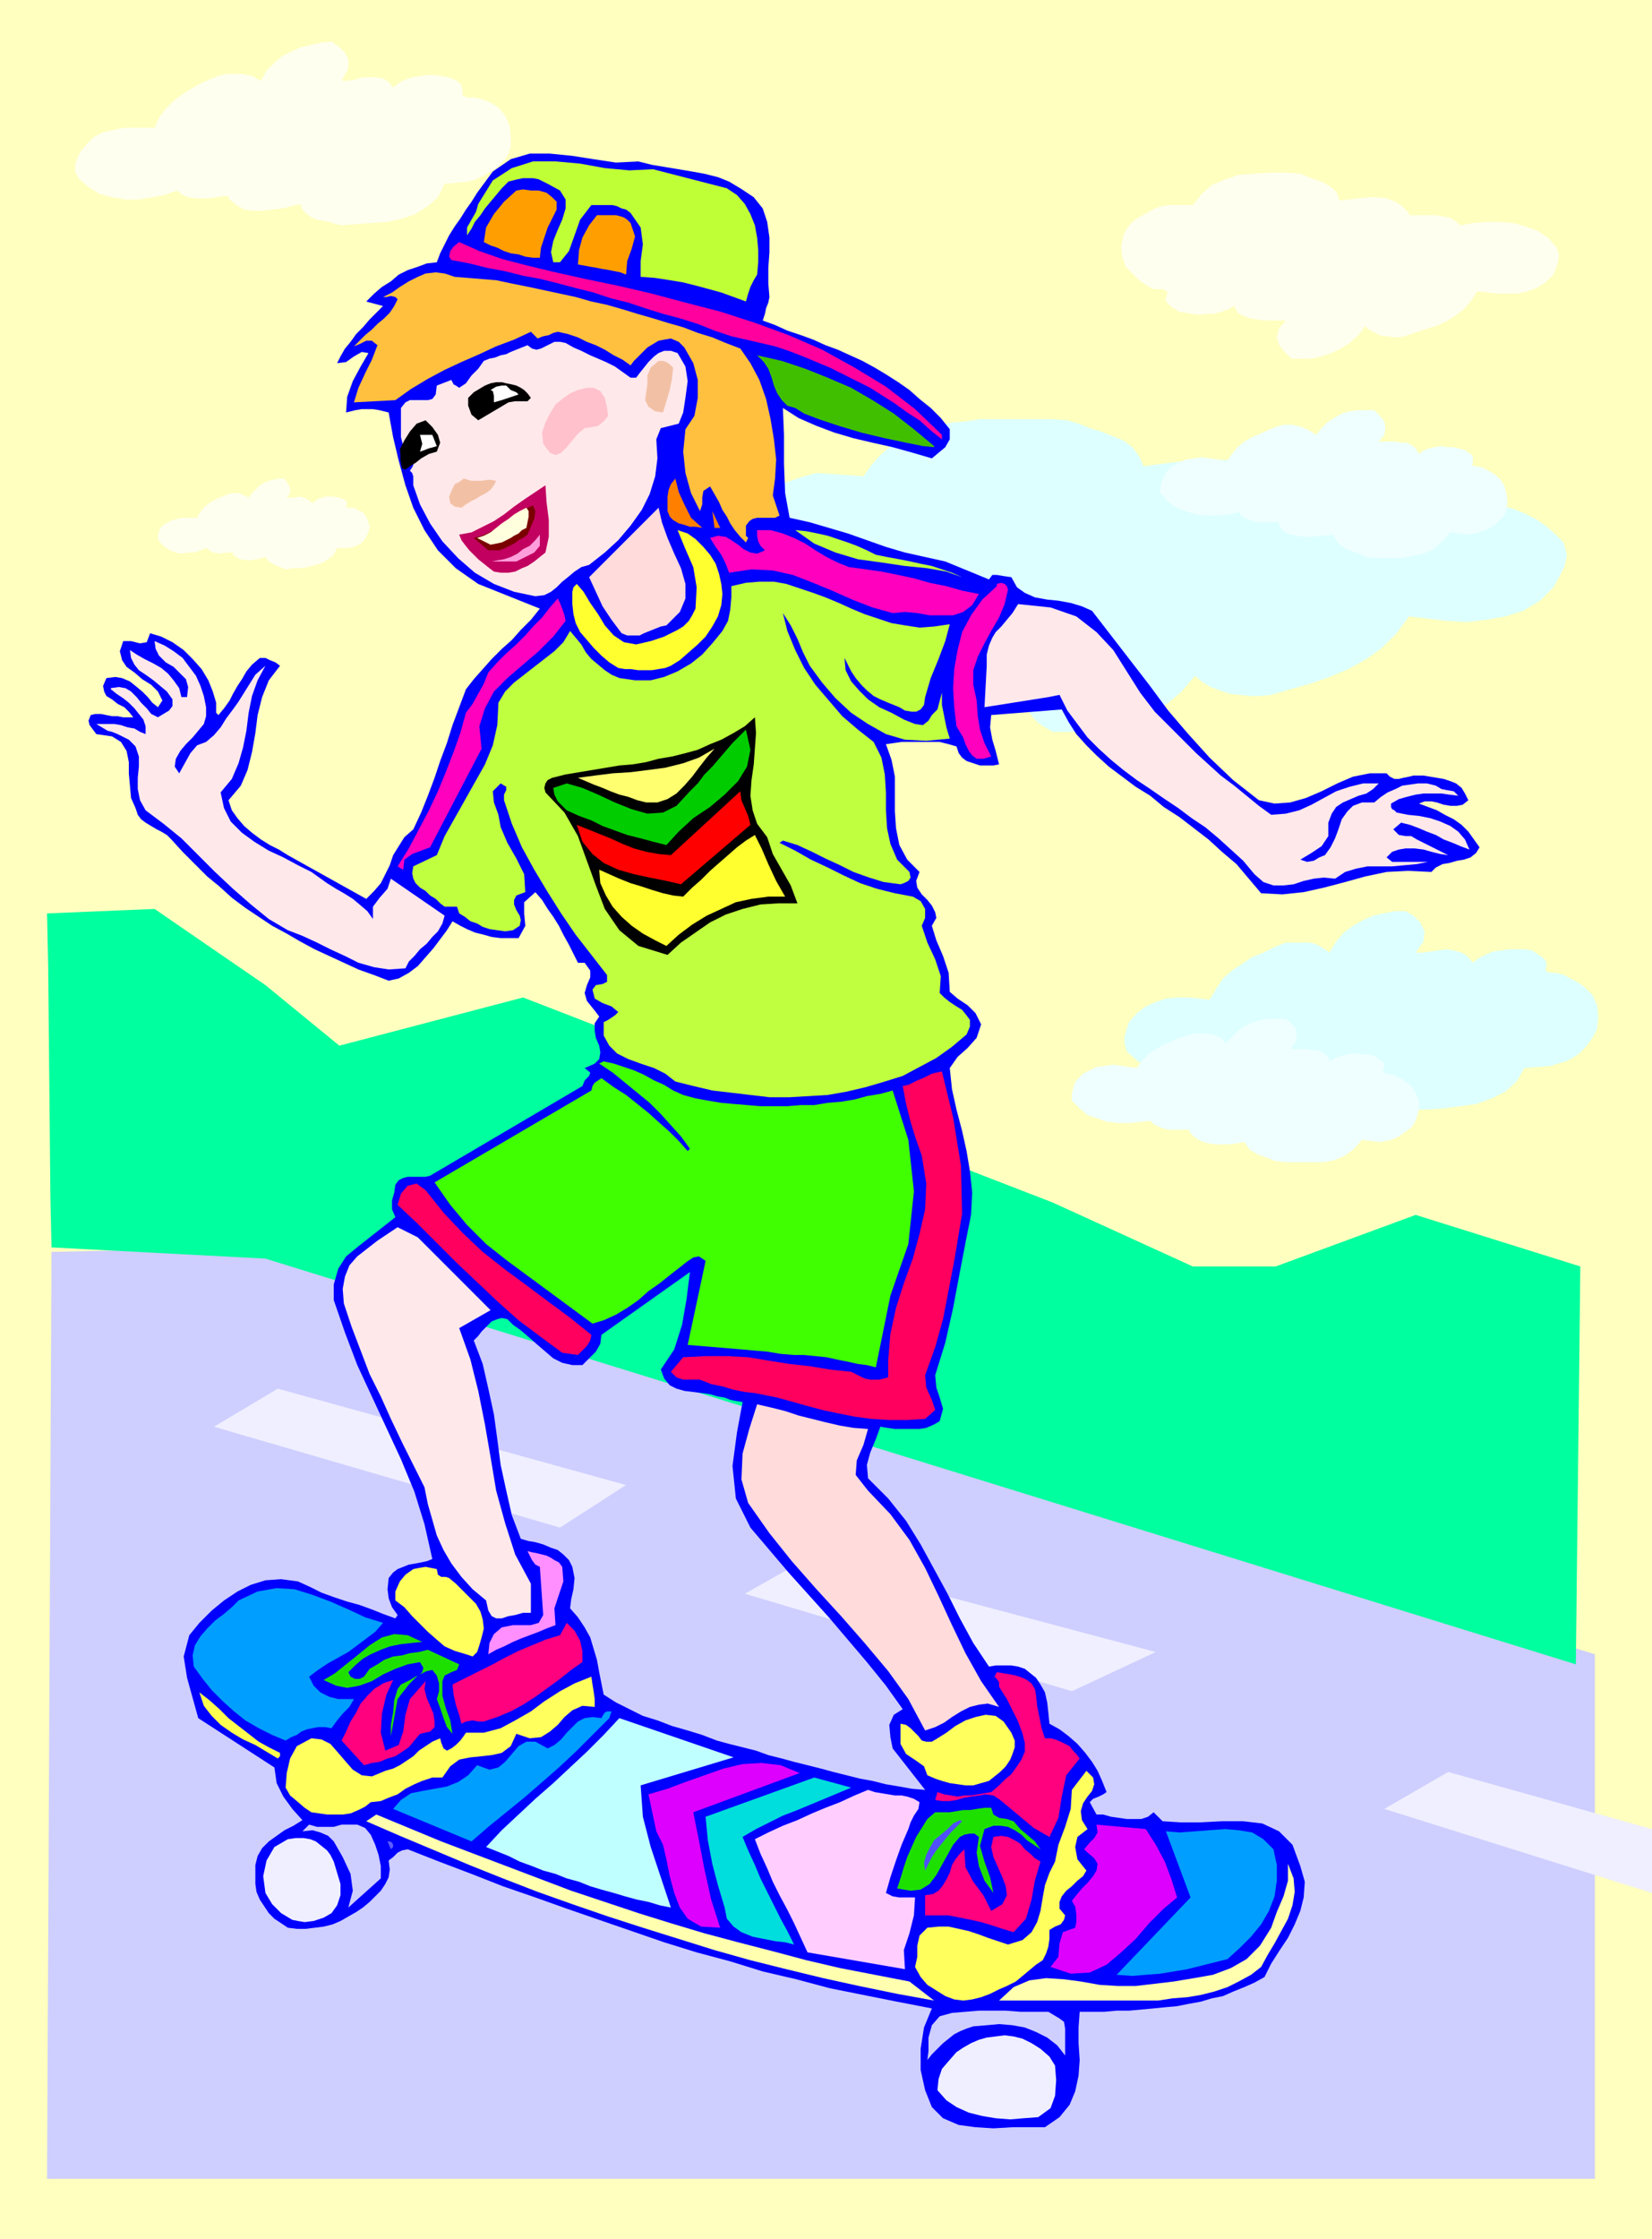
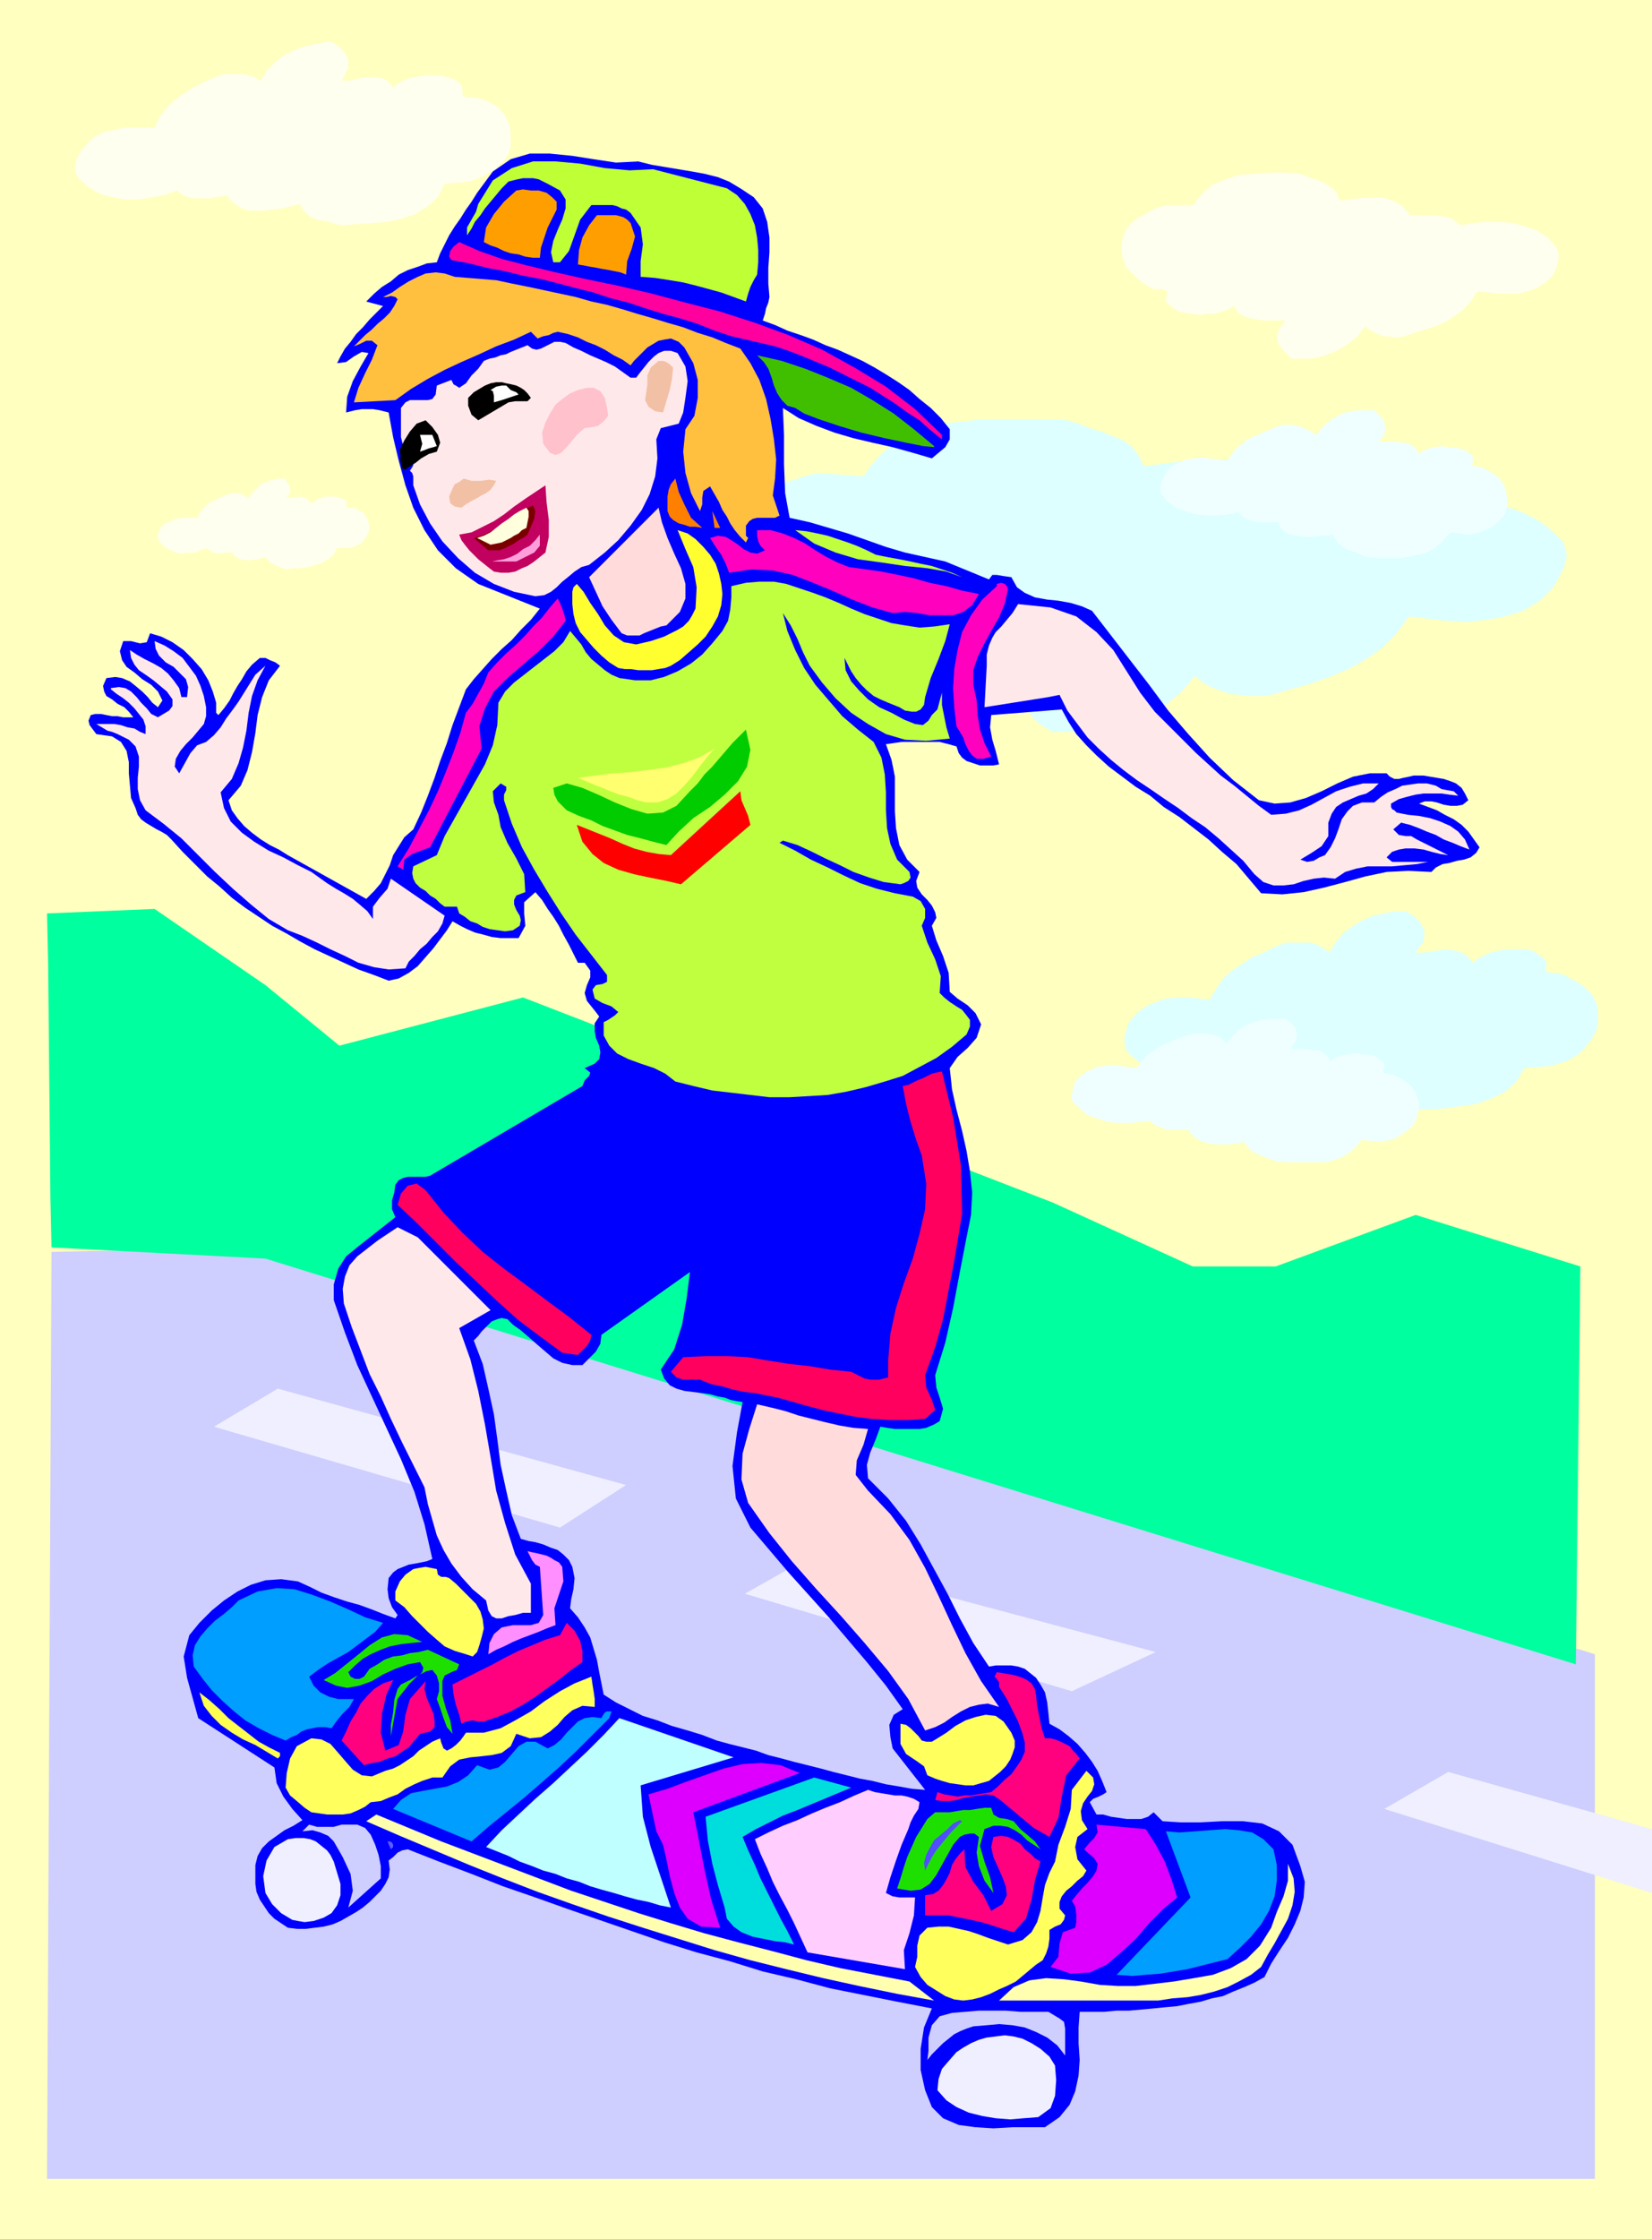
<svg xmlns="http://www.w3.org/2000/svg" fill-rule="evenodd" height="1.998in" preserveAspectRatio="none" stroke-linecap="round" viewBox="0 0 1475 1998" width="141.6">
  <style>.brush0{fill:#fff}.pen1{stroke:none}.brush3{fill:#ceceff}.brush5{fill:#dff}.brush6{fill:#efefff}.brush12{fill:#ffe8ea}.brush14{fill:#f2c1a5}.brush15{fill:#000}.brush17{fill:#ff7f00}.brush21{fill:#ffdbdb}.brush22{fill:#ffff30}.brush23{fill:#ff00bf}.brush24{fill:#bfff3f}.brush32{fill:#ffff5e}.brush33{fill:#009eff}.brush34{fill:#ff007f}.brush35{fill:#1ee000}.brush38{fill:#d0f}.brush41{fill:#ffffaf}.brush45{fill:#efffff}</style>
  <path class="pen1" style="fill:#ffffbf" d="M0 0h1475v1998H0V0z" />
  <path class="pen1 brush3" d="M42 1944h1382v-468L232 1113l-186 4-4 827z" />
  <path class="pen1" style="fill:#00ff9e" d="m46 1113 191 10 1170 362 4-355-147-46-125 46h-74l-125-57-473-183-164 43-66-54-99-68-96 4 1 47 1 103 1 103 1 45z" />
  <path class="pen1 brush5" d="m1021 416 15-2 16-2 16-2h17l16 1 15 4 13 6 11 11v4h46l12 2 11 2 10 5 8 8 11-2 11-2 11-2 12-1 12-1h23l11 1 11 2 11 3 11 3 10 4 10 5 9 6 8 7 8 8 3 11-2 10-5 10-5 9-12 12-15 9-16 5-17 3-17 2-18-1-17-2-17-2-11 15-13 13-14 10-16 9-17 7-17 6-18 5-17 5-10 1h-9l-9-1-9-1-9-3-8-3-7-4-7-6-12 14-13 11-15 9-16 7-17 5-18 3-18 1h-18l-7-4-6-4-5-5-4-6-3-6-1-6 1-6 3-7 13-13-11-1h-38l-13-1-11-4-10-6-7-10-10 6-10 4-12 3-12 1-13 1-13-1-12-1-12-2-6-3-5-3-6-4-5-5-1-6 3-6v-4l-7-2h-8l-7-2-7-2-6-3-6-3-6-4-6-4-6-4-10-12-5-15-2-16 2-16 5-10 7-9 9-7 10-7 10-5 12-4 12-4 11-3 42 3 7-10 8-9 8-7 10-6 11-5 11-5 11-3 13-3 12-1 13-2h65l13 1 10 3 10 4 10 3 10 4 10 4 8 6 6 8 4 9z" />
  <path class="pen1 brush6" d="m248 1239 311 86-59 38-309-90 57-34zm472 152 312 83-75 35-292-87 55-31zm573 190 182 51v57l-239-75 57-33z" />
  <path class="pen1" d="m661 168 12 8 8 10 4 12 2 14v13l-1 14v14l1 12-1 5-2 5-1 5-2 6 11 4 11 5 12 4 11 4 11 5 11 4 11 5 11 5 11 6 10 6 11 7 10 7 9 8 10 8 9 9 8 10v9l-4 7-6 5-6 5-17-5-18-5-18-4-17-4-17-5-16-6-16-7-14-9 1 24v26l1 26 4 22 18 4 17 5 17 5 17 6 17 6 17 5 18 4 18 4 39 16 3-4h4l6 1 7 1 5 9 7 5 9 4 11 2 10 1 11 2 10 3 9 4 17 22 17 22 17 22 17 23 18 21 19 21 21 20 23 18 14 3 14-1 14-4 14-6 14-7 14-6 15-3h15l3 3 4 2h4l4-1 5-1 4-1h9l6 1 6 1 6 1 6 2 5 2 5 4 3 5 3 6-5 4-5 1h-6l-6-1-6-2-5-1h-6l-5 2 8 3 8 3 7 4 8 4 7 5 6 6 5 7 5 7-3 5-5 4-6 2-6 1-7 2-6 1-6 3-4 4-21-1-19 1-19 4-18 5-19 5-18 4-19 2-19-1-11-13-11-13-13-11-12-11-13-10-13-10-14-9-12-10-13-8-12-9-12-9-11-10-9-9-9-10-7-11-6-11-63 5-1 11 2 11 3 10 3 12-5 1h-12l-6-2-6-2-4-3-3-4-2-6-7-2-8-2h-34l-7 1-7 1 5 14 3 15v31l1 15 3 15 7 13 11 11-3 8 1 6 4 6 5 5 4 5 3 6 1 5-4 7 4 13 6 14 5 15 1 17 7 6 9 6 7 7 5 10-4 12-8 9-9 8-7 10 2 19 4 18 5 19 4 18 3 18 2 19-1 20-4 20-6 31-6 32-7 31-9 29 1 11 3 9 3 10-3 11-5 3-7 3-6 1h-22l-7-1-6-1-4 11-5 12-3 11 1 12 18 18 16 20 13 21 12 22 12 22 11 22 12 22 14 21 6-1h14l6 1 6 2 5 4 5 4 4 6 4 7 2 9 1 9 1 10 9 5 8 6 8 7 7 8 6 8 5 8 4 9 4 10-3 2-4 2-5 2-3 3 6 11h6l7 2 7 1 7 1h13l6-2 5-4 8 8 16 1h18l19-1h19l17 2 15 7 12 12 7 19 4 14-1 14-3 12-5 12-6 12-8 12-7 11-6 12-9 5-9 4-10 4-9 4-10 2-10 3-11 2-10 2-11 1-10 1-11 1-11 1h-11l-11 1h-22l-1 14v14l1 15-1 14-3 14-5 12-9 11-13 9h-29l-17 1-16-1-15-2-14-6-10-10-6-15-4-18v-19l3-19 7-17-31-6-30-6-30-6-30-8-30-7-29-9-30-8-29-9-29-10-29-10-29-10-28-10-29-10-28-11-29-11-28-11-5 1-4 2-4 4-4 3 1 8-1 7-3 6-4 6-5 5-5 5-6 5-6 4-7 4-7 4-7 3-8 2-8 1-8 1h-8l-8-1-6-4-6-4-5-5-4-6-4-6-3-7-1-7v-17l2-8 4-7 6-6 7-5 7-5 8-4 8-5-9-10-8-11-6-12-2-14-68-44-5-18-5-18-3-19 5-19 9-11 11-11 11-9 12-8 12-6 13-4 14-1 15 2 11 5 10 5 11 4 12 4 11 3 11 4 10 4 11 4 2-3-5-7-3-8-1-8 1-10 4-5 4-3 5-2 5-2 6-1 5-1 5-1 5-2-7-31-9-29-12-29-13-28-13-28-13-28-11-29-10-29v-14l4-14 7-11 11-9 33-26-3-7v-8l2-7 1-7 3-4 4-2 4-1h16l4-1 136-80 2-5 4-4 1-3-5-4 9-4 4-4 1-6-1-6-3-7-1-6v-7l4-6-3-4-4-5-4-5-2-7 2-7 3-7v-6l-5-7h-6l-4-8-4-8-5-9-4-8-5-8-5-7-5-8-6-7-10 9v10l1 11-6 11h-16l-8-1-7-2-8-2-7-3-6-3-7-4-5 8-6 8-6 8-7 8-7 8-8 6-9 5-9 2-13-5-14-5-13-6-13-6-13-6-13-7-12-7-13-7-12-8-12-8-12-9-11-10-11-9-11-11-11-11-10-11-4-4-5-3-4-2-5-3-5-3-4-3-3-4-2-6-4-9-1-11-1-11v-10l-2-10-5-8-8-5-14-2-3-4-3-4-1-4 2-5 4-1h5l5 1 5 1h5l5 1h9l-4-5-4-4-6-3-5-4-5-3-2-4-1-5 3-7 8-1 6 1 7 3 5 4 6 5 5 5 4 5 5 4 4-6-4-8-6-6-8-5-7-6-7-5-4-6-2-8 3-9h7l8 2 6-1 3-8 10 3 10 5 10 7 8 8 8 9 6 10 4 10 3 10v9l2 2 5-6 5-7 3-6 4-7 4-6 4-7 5-6 7-6h5l4 2 5 2 4 3-10 13-6 15-4 16-2 16-3 17-4 16-6 14-11 13 3 9 5 7 6 7 7 6 8 6 8 5 8 4 8 5 70 39 7-7 6-7 4-8 4-8 3-9 5-8 5-8 8-7 7-15 6-15 6-16 5-15 6-16 5-16 6-16 6-16 7-9 8-9 8-9 9-9 9-8 8-9 9-9 8-10-55-22-20-14-16-16-12-18-10-20-7-20-6-22-5-21-4-22-4-1-4-1-6-1h-10l-6 1-4 1-4 1 1-14 5-14 7-13 7-12-6-1-7 4-7 5-8 1 3-6 4-7 5-6 5-7 6-6 6-7 6-6 6-6-15-4 7-7 7-6 8-5 7-6 8-4 9-3 8-3 9-1 3-8 4-8 4-8 5-8 5-7 5-8 5-7 5-8 14-19 16-11 17-5h18l20 2 19 3 20 3 20-1 12 3 12 2 12 2 12 2 11 2 12 3 10 4 10 6zm-71 1054 12-18 7-22 4-23 3-24-79 56-1 8-4 7-6 6-6 6h-9l-9-2-8-4-7-6-7-6-8-7-7-6-7-5-5-5-5-1-4 1-5 2-4 4-5 5-3 4-4 4 8 21 5 22 5 23 3 22 3 23 5 23 5 22 8 21 7 2 6 1 7 2 7 3 6 2 5 4 5 5 3 6 2 10-1 10-2 9-1 8 7 8 6 9 5 9 3 10 3 10 2 11 2 10 2 10 11 7 12 6 12 6 13 4 13 5 14 4 13 4 13 5 11 3 12 3 12 3 11 4 12 3 11 3 12 3 12 3 11 3 12 3 12 3 11 2 12 3 12 2 11 2 12 1-29-37-2-10-1-11 4-9 8-5-15-21-17-21-17-20-17-20-18-20-18-20-17-20-17-20-13-26-3-29 4-30 5-27-6-1-5-1-5-2-6-1-7-2-7-1-8-1-8-1-7-2-6-3-5-6-3-8z" style="fill:#00f" />
  <path class="pen1" style="fill:#bfff35" d="m649 168 9 6 7 8 5 9 4 10 2 11 1 11v11l-1 11-3 5-3 6-2 6-2 7-11-4-11-4-11-3-11-3-12-3-12-2-13-2-13-1v-14l2-15-2-15-9-13-4-3-4-1-4-2-4-1h-19l-10 13-5 14-5 14-8 10h-6l-2-9 2-10 4-10 4-9 3-10v-8l-5-8-11-6-4-2-4-2-5-1h-9l-5 1-4 1-4 1-6 6-5 6-5 6-5 6-4 6-5 6-3 6-4 6v-7l4-7 4-7 2-7 13-21 17-11 19-6h20l22 2 22 4 22 2 21-1 66 17z" />
  <path class="pen1" d="m493 195-4 8-3 9-3 9-1 9h-6l-7-1-6-2-7-1-6-2-6-3-6-2-6-3 2-13 7-12 9-11 11-10 6-1 7 1h7l7 2 5 4 4 4v7l-4 8zm70 4 4 12-3 11-4 11-1 12-5-2-5-1-5-1-6-1-5-1-6-1-5-1-6-1 1-13 3-11 6-11 7-9h17l4 1 3 1 3 2 3 3z" style="fill:#ff9e00" />
  <path class="pen1" style="fill:#ff009e" d="M841 388v4l-10-8-10-9-11-7-11-8-11-7-11-7-12-6-12-6-12-6-12-5-12-5-13-5-12-4-13-3-13-3-13-3-15-5-15-6-16-5-15-4-16-5-15-5-16-4-15-5-16-4-15-4-16-4-16-3-16-4-16-3-16-4-16-3-2-3 1-5 3-4 5-4 18 8 20 7 23 6 25 6 27 6 29 6 30 7 30 8 31 8 31 10 30 11 30 13 29 16 28 17 26 20 24 23z" />
  <path class="pen1" style="fill:#ffbf3f" d="m443 250 14 3 15 3 14 3 14 3 14 3 14 4 14 3 14 4 13 4 14 4 13 4 14 4 13 5 13 4 12 5 13 5 9 13 8 15 6 17 4 18 3 18 2 18-1 17-2 15 6 18-4 2h-16l-4 1-3 2-3 4v9l2 2-2 4-5-5-5-6-4-6-3-6-4-6-3-7-4-7-4-7-6 4-1 6v6l-2 6-8-16-5-18-2-19 2-20 8-12 3-16v-16l-4-15-4-7-4-7-5-5-7-3-6 1-5 1-5 3-5 3-4 4-4 4-4 4-3 4-7-5-8-4-8-5-8-4-8-3-8-4-9-3-9-2-4 1-4 2-5 1-5 2-6-6-15 7-16 6-15 7-16 7-15 7-15 8-15 9-14 10-37 2 4-13 6-13 6-12 5-13-5-4h-5l-6 3-5 2 5-5 5-5 6-5 5-5 6-5 5-5 4-6 3-6-2-2-4-1-4 1h-3l8-4 7-5 8-5 8-4 7-3 9-1 8 1 9 3 37 3z" />
  <path class="pen1 brush12" d="m360 398-2-8v-26l4-5 4-2h16l4-1 3-4 1-8 13-5 1 2 1 2 2 1 3 2 6-4 5-7 6-6 5-7 5-2 5-1 5-2 5-1 4-2 5-2 5-2 5-2 4 3 4 1 4-1 4-2 4-2 4-2h5l5 1 7 4 7 3 8 4 7 3 7 3 8 4 7 5 7 5h5l3-4 4-5 4-5 5-5 4-3 5-2h6l6 2 7 12 2 13-2 15-2 13-4 10-8 2-8 2-4 10 1 17-2 16-5 16-7 14-10 14-11 13-12 11-14 11-7 2-6 4-6 5-5 4-5 5-5 4-6 3-8 1-19-4-18-7-17-10-15-13-14-15-11-16-9-17-6-17v-8l-1-3-2-2 2-3 1-2v-1h-1l-1-2-2-1-1-2-1-1-1-1-1-1-1-1v-3l-1-2v-1l1-1z" />
  <path class="pen1" style="fill:#3fbf00" d="M834 398v1l-10-1-15-3-19-4-21-5-20-6-18-6-13-5-8-5-7-2-5-5-4-6-3-7-2-7-3-8-4-6-6-6 22 5 21 7 20 8 21 9 19 11 19 12 18 14 18 15z" />
  <path class="pen1 brush14" d="m601 328-1 10-2 10-3 10-3 10-7-1-6-4-3-6 1-7 1-7v-8l3-7 7-6h4l3 1 3 2 3 3z" />
  <path class="pen1 brush15" d="m474 355-3 3h-11l-6 1-27 16-6-5-3-8v-7l5-5 5-3 5-3 5-2 5-1h5l4 1 5 1 4 1 4 2 3 2 3 3 3 4z" />
  <path class="pen1" style="fill:#ffc1cc" d="m542 364 1 7-4 5-5 4-5 1-7 1-6 5-5 6-5 6-5 5-5 2-5-2-6-8-1-10 3-9 4-8 5-8 6-5 7-5 7-3 8-2h6l6 3 4 6 2 9z" />
  <path class="pen1 brush0" d="m461 350 2 2-6 2-9 3-7 2v-6l-1-4-2-1 5-3 5-1h4l4 4 5 2z" />
  <path class="pen1 brush14" d="m443 429-2 4-3 4-4 3-4 2-5 3-4 2-5 3-4 3-6-1-4-3-1-6 3-7 2-4 2-1 2-1 4-3 7 2h8l8-1 6 1z" />
  <path class="pen1 brush17" d="m627 471-6-1h-5l-6-2-4-1-5-3-3-3-2-5v-13l1-6 2-5 4-5 3 12 5 11 6 12 10 9z" />
  <path class="pen1" style="fill:#c10060" d="m487 433 1 15 2 16v15l-3 14-5 4-5 4-6 4-5 2-6 3-6 1h-7l-6-1-4-3-5-4-5-4-4-4-4-4-4-5-3-4-2-5 11-2 10-5 10-5 9-6 9-7 10-7 9-6 9-6z" />
  <path class="pen1" style="fill:#7a0000" d="m471 477-4 3-4 2-4 3-4 2-4 2-5 2h-10l-13-11 7-2 7-3 7-4 6-4 7-5 6-4 6-4 7-3 2 5-1 7-3 7-3 7z" />
  <path class="pen1" style="fill:#ffd" d="m470 471-4 2-3 3-4 2-3 2-4 2-4 2-5 1-5 1-12-6 6-2 6-3 5-4 5-4 6-4 5-4 5-3 6-3 2 3v5l-1 5-1 5z" />
  <path class="pen1 brush21" d="m595 558-5 1-5 2-5 2-5 2-4 2h-11l-5-2-9-12-8-12-6-13-6-13 62-62 3 13 5 14 6 14 6 13 4 14v13l-5 12-12 12z" />
  <path class="pen1 brush17" d="m638 471-2-15 7 15h-5z" />
  <path class="pen1 brush22" d="m645 530-1 10-3 10-5 9-6 9-7 7-8 7-8 7-8 5-5 2-6 1-6 1h-12l-7-1h-5l-6-1-8-5-7-6-7-7-6-7-6-7-4-8-2-8-1-9v-11l1-4 3-3 6 7 6 10 7 10 6 10 8 9 9 6 11 2 13-3 6-2 6-2 6-3 6-3 5-3 5-5 3-5 3-6 1-19-3-18-7-16-7-17 9 3 7 5 7 7 6 7 5 8 3 9 2 9 1 9z" />
  <path class="pen1 brush23" d="m758 506 15 2 14 2 15 3 14 3 14 4 15 3 14 4 15 3-6 10-8 6-9 3h-21l-11-2-11-1-11 1-18-5-18-7-18-8-17-7-18-7-18-4-19-1-20 3-3-8-4-8-5-7-5-8 7-2 7 1 5 3 6 4 5 4 6 3 6 1 7-3-4-4-2-4-1-5v-5h12l11 3 10 4 10 5 9 6 10 6 10 5 10 4z" />
  <path class="pen1 brush24" d="m782 495 10 2 11 2 10 2 9 2 10 2 9 3 9 3 9 4-14-5-17-3-20-2-20-3-22-3-20-6-19-8-17-12 10 1 10 2 9 2 9 3 9 3 8 3 9 4 8 4z" />
  <path class="pen1" style="fill:#ff9edb" d="M461 501h-22l5-1 6-1 6-2 6-3 5-4 6-3 5-5 4-5v10l-5 6-8 4-8 4z" />
  <path class="pen1 brush24" d="m848 557-4 15-6 16-7 17-5 17-1 7-3 4-4 2h-4l-6-1-5-3-5-2-5-2-7-3-6-3-6-5-5-5-5-6-4-6-3-6-3-6 1 11 5 10 7 8 8 8 10 7 11 5 11 6 10 4 7 1 5-4 3-5 5-5 4-15v11l2 10 2 10 3 10-21 2-19-1-17-5-16-9-15-10-14-13-12-14-11-15-6-12-5-12-6-12-7-11 4 16 7 17 8 16 10 15 12 14 12 14 14 12 14 11 7 14 3 15 1 16v16l1 16 3 14 6 14 11 11 1 5-2 3-4 2-3 1-15-2-13-4-14-5-12-6-13-6-12-6-13-6-13-4-3 2 14 7 14 8 15 7 14 7 15 7 15 5 16 4 16 3 7 4 4 7v8l-3 7 5 15 7 15 5 15-1 15 4 4 5 4 6 4 5 3 4 5 3 4v6l-3 7-13 11-14 10-15 8-15 8-16 5-17 5-17 4-17 3-17 1-17 1h-18l-17-2-17-2-17-2-17-4-16-4-9-7-10-5-12-4-11-4-10-5-7-7-5-9v-12l4-2 3-2 3-2 3-3-6-5-8-3-7-4-2-8 3-4 6-1 4-2v-6l-14-18-14-18-13-19-12-19-12-20-11-20-9-21-7-21v-5l2-4v-3l-5-3-7 7 1 10 4 11 2 11 6 14 8 14 7 14 1 16-8 3-2 4v4l2 5 3 5 1 4-1 5-6 4-7 1-7-1-7-1-6-2-5-3-6-2-5-4-5-3-2-6h-11l-4-3-4-4-5-3-4-4-5-3-4-4-2-4-1-5 1-6 21-10 7-17 9-16 9-16 9-16 9-16 7-17 4-18 1-20 6-10 8-8 9-7 9-7 9-7 9-7 8-8 6-10 5 6 5 6 4 7 5 6 6 5 6 5 6 4 7 3 14 2h14l12-3 12-5 12-7 10-8 9-10 9-11 5-9 2-10 1-11v-10l13-3 12-1h13l11 2 12 4 12 4 11 4 12 5 11 5 12 5 12 4 12 4 12 2 13 2 13-1 14-2z" />
  <path class="pen1 brush23" d="m900 526-3 13-5 12-7 12-6 11-6 12-4 12v13l3 14 1 14 2 12 4 12 6 12-7 2h-6l-4-3-3-4-3-6-2-6-3-5-3-5-2-17-1-17 1-17 3-17 4-16 8-15 10-14 13-12v-2l4-1 3 1 2 2 1 3zm-395 28-11 14-13 13-14 12-14 12-12 12-8 15-5 16 2 20-46 88-8 3-8 3-7 5-1 9-5-3 10-16 9-17 9-17 8-17 7-17 7-18 6-17 5-18 6-8 5-9 5-9 4-10 8-9 8-8 9-8 8-8 7-8 8-8 7-9 7-8 2 4 2 5 2 6 1 5z" />
  <path class="pen1 brush12" d="m1047 651 10 10 11 11 11 10 11 10 12 9 11 9 11 9 11 8 13-1 12-3 11-5 11-6 11-6 12-4 12-3h14l-5 5-6 4-7 2-7 3-7 3-6 4-4 6-3 8v12l-6 9-9 6-10 6 6 2 6-1 5-3 5-2 5-7 4-8 3-8 3-9 5-7 5-5 8-3h11l6-5 6-4 7-3 6-3 7-1 7-1h8l8 2 5 3 5 1 6 1 4 4-8-1-7-1h-16l-7 1-8 2-7 2-7 4v3l1 2 2 1 2 2 10 2 10 1 10 2 9 3 9 4 7 5 6 7 4 9-8-3-7-3-8-3-7-4-8-3-7-3-8-3-8-2-7 6 5 5 6 1h5l5 3 28 14-7-1-8-2-7-2-8-1h-8l-6 1-6 2-5 5 5 4h32l-10 2-11 1-11 1h-22l-10 2-10 3-9 6-10-1-9 1-9 2-9 3-9 1h-9l-9-3-8-7-10-12-11-10-11-10-12-10-12-8-12-9-12-8-13-9-12-8-12-9-11-9-11-10-10-10-9-12-9-12-7-14-10 2-57 9 2-37v-10l2-8 3-7 3-5 5-5 5-6 5-6 5-8 29 3 23 8 18 14 15 16 12 19 12 19 13 17 16 16zm-863-20v8l-2 7-5 6-5 6-6 6-5 6-4 7-1 7 4 6 5-9 5-9 6-7 8-3 7-6 6-7 5-8 6-8 5-7 5-8 5-8 5-8 9-8-7 13-5 14-3 15-2 16-3 15-4 14-6 14-10 12 3 14 6 12 10 10 11 8 13 8 13 6 13 7 12 6 7 5 7 5 8 5 7 4 8 5 6 5 7 6 5 7v-11l6-8 7-8 3-9 48 33-2 7-4 7-5 5-5 6-6 5-5 6-5 5-3 6-15 1-13-2-14-4-12-6-13-6-12-6-13-6-13-5-17-10-16-13-16-14-16-15-15-15-15-15-16-13-16-12-5-9-2-10v-10l1-10v-9l-3-9-6-6-10-5-5-2-4-1-5-3-5-3h16l6 1 6 2 6 1 5 3 5 2v-7l-2-6-4-5-4-5-5-5-5-4-6-4-5-4v-1l7-1 6 1 5 3 5 5 4 5 5 5 4 5 6 3 5-3 5-3 3-4v-6l-5-7-6-5-6-5-7-5-6-4-4-5-3-6-1-7 6 4 7 4 8 4 7 4 6 5 5 6 5 7 2 8h5l1-9-2-7-5-5-6-6-7-4-6-6-3-6-1-7 9 4 8 5 8 6 6 8 6 8 4 9 3 9 2 10z" />
-   <path class="pen1 brush15" d="m674 640 1 14-1 14-1 14-2 14-1 14 2 13 4 12 9 12 5 15 8 14 8 14 6 16h-17l-16 1-16 4-15 5-14 7-13 9-13 9-12 11-26-8-17-14-13-19-8-21-8-22-8-22-12-21-17-18-1-4 1-4 2-3 4-2 12-3 12-2 12-2 12-2 12-2 12-1 12-2 11-3 12-2 12-3 11-3 11-5 10-4 11-6 10-6 9-8z" />
  <path class="pen1" style="fill:#0c0" d="m595 754-12-3-11-3-12-3-11-4-11-4-10-5-11-4-11-5-4-4-4-4-3-6-1-6 12-4 14 4 14 6 15 7 15 6 14 4 14-1 12-6 12-13 7-7 6-8 7-7 6-7 6-7 6-7 6-6 6-6 4 18-3 15-8 13-12 12-13 11-15 10-13 12-11 12z" />
  <path class="pen1" style="fill:#ffff70" d="m577 716-8-2-8-3-8-2-8-3-7-3-8-3-7-3-7-3 15-2 16-2 16-1 16-2 15-2 16-4 14-5 14-8-7 8-7 9-6 8-7 8-7 7-8 5-9 3h-10z" />
  <path class="pen1" style="fill:red" d="m670 736-62 53-13-3-15-3-14-3-14-4-13-6-10-8-9-11-5-15 10 4 10 4 10 4 11 5 10 4 11 3 11 2 11 1 62-57 1 8 3 7 3 7 2 8z" />
-   <path class="pen1 brush22" d="M701 800h-15l-15 2-14 3-13 6-13 6-13 8-12 9-11 10-10-5-11-6-10-7-9-8-8-9-6-10-5-11-1-12 9 4 9 4 10 4 10 3 9 3 10 3 9 2 9 1 8-8 8-7 8-8 8-7 8-7 8-7 8-6 8-5 6 12 6 14 7 15 8 14z" />
-   <path class="pen1" style="fill:#3fff00" d="m610 977 11 3 11 2 12 2 11 1 12 1 12 1h24l12-1h12l12-2 12-1 12-2 11-3 12-2 11-3 14 44 5 46-5 47-16 46-13 64-8-2-8-1-9-2-10-2-9-2-10-1-10-1h-9l-12-1-12-2-12-1-11-1-12-1-12-1-12-1-12-1 16-75-6-4-5 1-6 4-5 4-9 7-10 8-10 7-9 8-10 7-10 6-11 5-10 3-19-14-19-14-19-14-19-14-19-15-17-17-15-18-14-20 140-82 1-4 2-3 3-2 3-2 11 8 11 7 10 8 10 8 10 9 9 8 8 8 8 9 2-2-8-11-9-10-9-10-10-10-11-9-11-9-11-9-12-8 4-2 9 2 9 3 9 3 9 4 9 5 9 4 8 5 9 4z" />
  <path class="pen1" d="m841 956 10 41 7 43 1 43-7 42-5 26-5 26-7 25-9 25 1 11 5 11 3 9-9 8-16 1h-16l-16-1-15-2-15-3-14-3-15-4-14-4-11-3-10-2-10-2-9-1-10-2-10-3-10-2-10-4h-15l-6-2-5-5 11-13 20-1h19l19 1 18 3 19 3 18 2 18 3 19 2 4 2 4 2 4 2 5 1h8l4-1 4-1v-15l2-24 5-23 7-22 8-22 6-22 5-22 1-23-4-25-5-14-5-16-4-16-3-16 5-1 4-2 4-2 5-2 4-2 4-2 4-1 5-1zm-461 106 16 20 17 18 18 17 19 15 19 14 20 15 19 14 20 16-1 5-3 5-4 4-4 4-14-2-19-14-20-15-19-17-18-17-19-18-18-18-17-17-17-16 3-10 6-7 8-2 8 6z" style="fill:#ff005e" />
  <path class="pen1 brush12" d="m438 1169-28 16 10 28 7 28 6 30 5 29 5 30 8 29 9 28 14 26v26h-7l-7 2-6 1-6 2h-5l-4-2-3-5-2-9-12-10-10-11-9-12-7-12-6-13-4-14-4-14-3-15-10-20-10-20-10-21-9-20-10-20-8-21-8-21-7-21-1-13 2-11 4-10 7-8 9-7 9-7 9-6 9-6 18 9 65 65z" />
  <path class="pen1 brush21" d="m775 1275-4 14-6 14-1 13 11 14 20 21 17 23 14 25 12 25 12 26 12 25 14 25 16 23-10-3-8 1-8 2-8 4-8 5-7 5-8 4-9 3-15-28-18-25-21-25-21-24-22-24-22-25-20-25-19-27-6-21 1-23 6-22 7-22 13 3 12 3 12 4 12 3 12 3 13 3 12 2 13 1z" />
  <path class="pen1" style="fill:#ff8eff" d="m502 1398 1 13-4 12-4 12 1 15-8 3-7 3-8 3-8 3-7 3-8 4-7 3-7 4 1-10 4-8 7-6 10-2h16l7-2 4-7-3-43-4-2-3-4-2-4-2-4 4 1 5 1 4 1 4 1 4 2 3 2 4 2 3 4z" />
  <path class="pen1 brush32" d="m390 1400 1 5 3 2h4l3 1 6 5 6 6 6 6 6 6 4 7 2 7 1 8-2 8-2 7-2 6-4 4-6-2-10-3-9-4-7-6-8-7-7-7-7-7-7-8-8-6v-8l4-9 5-6 7-5 5-1 6-1 5 1 5 1z" />
  <path class="pen1 brush33" d="m342 1448-7 8-8 6-8 6-8 6-9 5-9 5-9 6-8 6 4 8 6 6 8 4 8 2h14l-4 7-6 6-5 6-5 7-6-1h-6l-5 1-5 1-5 2-4 3-5 2-5 3-12-5-12-6-12-7-10-8-10-9-10-10-8-10-8-11-1-10 2-9 5-8 6-7 7-7 8-6 7-6 6-6 17-8 17-3 16 1 16 5 16 6 16 7 15 7 16 5z" />
  <path class="pen1 brush34" d="m520 1483-10 7-10 8-11 8-11 8-11 7-11 6-12 5-12 4h-5l-5-1-6 1-4 2-2-8-3-9-2-9-1-9 12-6 12-6 12-6 11-6 12-6 12-5 12-5 13-4 6-11 7 7 5 9 2 9v10z" />
  <path class="pen1 brush35" d="m377 1465-10 1-9 1-10 2-8 3-9 4-7 4-7 6-6 6 2 4 4 2h4l4-2 5-7 7-4 6-4 8-3 8-1 7-2 8-1 8-2 28 13-2 5-5 2-6 3-2 5v13l3 11 4 11 2 12-5-6-3-8-3-9-3-8 2-7v-7l-2-7-4-5-5 1-4 2-4 2-4 4-4 4-3 4-4 5-3 4-6 33v-10l2-11 1-11 3-10 3-4 4-2 4-2 5-3 4-2 2-2 1-4-3-5-11 2-11 4-11 5-10 6-11 4-11 2-10-2-11-5 10-6 10-8 10-8 11-9 11-7 11-3 12 1 13 6z" />
  <path class="pen1 brush34" d="m925 1512 1 10 2 10 2 10 3 9h5l4 1 5 2 4 2 4 2 3 4 3 3 3 4-12 15-4 19-3 19-8 17-7-4-7-4-6-5-6-5-6-5-6-5-6-5-6-4-7-1-6 1-7 1-6 1-7 2-6 1h-7l-6-1 2-7 6 2 6 1 6 1 6-1h6l6-1 6-1 6-1 6-5 6-6 6-5 5-7 4-6 3-7v-8l-2-8-4-11-5-10-5-10-7-11v-4l-2-3-2-2 2-4 6 1 6 1 5 1 6 2 4 2 4 3 3 5 1 5z" />
  <path class="pen1 brush32" d="m531 1523-11-1-9 4-7 6-6 7-7 6-8 5-10 1-12-4-5 11-8 6-9 2-9 1-10 1-10 2-8 6-7 10h-9l-9 3-7 3-8 4-7 5-8 3-7 3-9 1-5 4-6 3-7 3-7 1h-14l-7-1-7-1-6-4-7-6-6-5-4-7 1-13 3-13 6-11 13-7 9 1 8 4 7 8 6 7 7 8 8 5 9 1 12-5 7-2 6-3 6-4 6-4 5-5 6-4 6-4 7-3 1 4 2 5 3 2 4-2 4-3 4-4 3-4 2-3h16l15-4 13-7 14-8 12-9 14-9 13-7 15-6 1 7 1 6 1 7v7z" />
  <path class="pen1 brush34" d="m344 1562 12-5 4-12 2-15 4-14 14-16-1 7 2 8 3 7 3 7 1 7v5l-4 4-9 2-5 6-5 6-6 4-6 4-7 2-7 3-7 1-7 2-20-22 4-8 4-9 5-8 4-8 6-7 6-6 8-5 9-3-6 13-4 17-1 17 4 16z" />
  <path class="pen1" style="fill:#ffff4f" d="M250 1564v3l-1 1-1 1-10-6-10-6-11-5-10-6-10-7-8-8-7-9-4-12 9 7 9 8 8 8 9 7 9 7 9 7 9 5 10 5z" />
  <path class="pen1 brush33" d="m544 1533-15 15-15 15-15 14-16 14-15 13-16 13-16 13-15 13-70-29 7-8 9-6 10-2 11-2 11-2 10-4 9-6 8-9 11 4 8-2 6-5 6-7 6-7 7-4h8l11 6 6-3 6-5 5-6 5-5 5-5 6-3 7-1 8 1 1-2 2-3 2-1h4l-2 6z" />
  <path class="pen1 brush32" d="m903 1546 3 7v6l-2 6-2 5-4 6-5 5-5 4-5 4-7 2-7 2h-7l-7-1-7-1-7-2-6-2-7-3-3-8-7-5-9-6-5-9v-18l5 1 4 3 4 4 3 3 3 4 4 1h5l5-3 8-5 8-6 9-5 9-3 9-2 9 1 7 5 7 10z" />
  <path class="pen1" style="fill:#bfffff" d="m572 1593 2 28 7 27 9 27 9 27-10-2-10-3-10-2-11-3-10-3-11-3-10-3-10-4-11-3-10-4-11-3-10-4-11-4-10-5-10-4-10-4 14-15 15-14 15-14 16-14 15-14 15-14 15-15 14-15 102 35-83 25z" />
  <path class="pen1 brush38" d="m619 1617 5 25 5 26 6 27 8 25-17-1-12-7-7-10-5-13-4-15-3-15-3-13-6-12-7-33 17-5 16-6 17-6 17-6 17-4 17-1 17 2 17 7-95 35z" />
  <path class="pen1 brush32" d="m971 1632-9 7-2 9 2 11 8 10-3 5-5 4-5 5-5 4-4 5-2 5v6l5 6-1 4-3 4-5 2-5 3v8l-1 7-2 6-3 6-6 4-6 5-6 5-6 5-8 4-7 3-8 4-8 3-8 2-8 1-8-1-8-3-8-5-8-5-6-7-5-9 2-9v-10l2-9 7-7 10-1h9l9 2 9 2 9 3 8 3 9 3 9 3 13-4 8-7 5-9 3-10 2-12 2-11 4-11 5-10 3-15 6-16 5-16 1-17 13-17 6 6 1 6-2 6-4 5-4 6-2 7 1 8 5 8z" />
  <path class="pen1" style="fill:#0dd" d="m760 1595-12 5-12 5-12 5-12 5-13 5-12 6-12 6-12 7 5 12 6 13 5 12 6 12 6 12 6 12 6 11 6 12-8-2-9-1-10-2-10-2-10-4-7-5-6-7-2-10-6-20-5-19-4-21-2-21 97-35 33 9z" />
  <path class="pen1" style="fill:#ffceff" d="m821 1608-1 6-4 6-3 6-2 6-6 14-5 14-5 15-4 14 6 3 6 1h14l-1 16-4 16-5 15 1 17-87-15-6-13-6-13-6-12-7-13-6-12-5-12-6-13-5-13 12-6 13-6 13-5 13-6 12-5 13-5 13-6 12-5 6 2 6 1 6 1 6 1h6l5 1 6 2 5 3z" />
  <path class="pen1 brush35" d="m885 1613 2 6 5 3 7 1 6 2 6 7 6 5 7 6 5 7-6-4-6-4-5-5-6-4-6-3-7-1h-6l-8 3-4 15 4 14 5 14 3 14-8-11-5-13-2-12 2-14-4-3h-4l-5 1-4 2-6 7-5 9-5 9-5 9-6 8-8 5-9 1-12-2 3-9 3-10 3-9 4-9 4-9 5-8 5-8 7-6h13l6-1 6-1h6l6-1 7-1h6z" />
  <path class="pen1 brush41" d="m812 1768 22 17-33-6-34-7-32-7-33-8-32-8-32-9-32-10-32-10-31-10-32-11-31-11-31-12-30-12-31-13-31-13-30-13 9-6 29 12 29 12 29 11 29 11 29 11 29 11 30 10 30 10 29 9 30 9 30 8 31 8 30 8 30 7 31 6 31 6z" />
  <path class="pen1" style="fill:#4f4fff" d="m859 1625-5 5-5 5-5 6-4 5-4 5-4 6-3 6-3 6-1-7 2-7 3-6 4-7 6-5 6-5 5-5 6-3 2 1z" />
  <path class="pen1 brush3" d="m331 1637 4 9 3 9 2 10v11l-29 26 4-15-2-15-7-15-8-14-5-5-7-3-7-2-9 1 6-6 7 2h15l7-2h14l7 3 5 6z" />
  <path class="pen1 brush38" d="m1023 1632 9 14 8 15 6 16 5 16-12 10-13 13-12 14-13 12-13 11-15 7-17 1-18-6 7-9 1-12 3-10 11-4 1-5v-7l-1-7-3-5 4-5 5-6 5-5 5-6 3-5 1-6-3-5-7-6-2-2 5-6 4-4 3-5-1-7 44 4z" />
  <path class="pen1 brush33" d="m1137 1650 3 14v14l-2 14-5 13-7 12-9 11-10 10-11 10-12 3-12 3-12 3-12 2-12 2-13 1-12 1-14-1 66-69-22-59 12 1 14-1 13-1 14-1 12 1 12 2 10 6 9 9z" />
  <path class="pen1 brush34" d="m929 1661-5 17-3 17-5 17-11 12-10-3-9-3-10-3-9-2-10-2-10-2h-21v-18l7-1 5-3 4-5 3-5 3-6 2-7 3-5 4-5 4-4 1 16 7 13 9 12 7 14 10-6 4-8-1-8-3-8-4-9-4-9-2-9 2-9 7-1 6 1 6 3 5 3 4 5 5 4 4 4 5 3z" />
  <path class="pen1 brush6" d="m298 1661 3 10 3 10v10l-3 9-5 7-7 4-9 3-8 1-6-1-5-1-5-3-5-3-4-4-4-4-3-5-3-5-2-15 3-14 7-12 12-7 7-1h7l6 1 5 2 5 4 5 4 3 4 3 6z" />
  <path class="pen1" style="fill:#5e5eff" d="m351 1648-2 2-3-7h2l2 1 1 2v2z" />
  <path class="pen1 brush41" d="m1126 1755-9 7-11 6-10 5-12 4-12 3-12 2-13 1-13 2H892l13-12 14-6 15-2 16 1 15 2 17 3 16 1h16l17-2 17-2 18-3 17-3 16-6 14-8 12-12 10-16 5-14 6-14 4-14v-15l5 13 1 12-2 12-4 12-6 11-6 11-6 10-6 11z" />
  <path class="pen1 brush3" d="m936 1795 5 3 5 3 4 3 1 6v24l-7-9-9-7-10-5-10-4-11-2-12-1-11 1-12 1-6 2-5 2-6 3-5 4-5 4-5 5-5 5-4 5 1-8v-12l3-11 7-8 11-3 12-1 12-1h24l13 1h25z" />
  <path class="pen1 brush6" d="m942 1843 1 13-1 14-4 11-11 8-13 1-12 1-13-1-12-2-12-3-11-5-9-6-8-9 1-10 3-9 6-7 7-8 6-4 7-4 7-3 7-2 8-1 8-1 8 1 8 2 8 4 8 5 8 7 5 8z" />
  <path class="pen1 brush15" d="m357 405 1 9 1 4 3 1 4-3 5-3 5-4 7-4 7-2 3-8-2-7-5-7-6-6-8 3-6 7-5 8-4 8 1 8 3 13 1 3-5-20z" />
  <path class="pen1 brush0" d="m390 398-3 1-4 1-5 2-3 1 2-7-2-8h11l4 10z" />
  <path class="pen1" d="m1196 179 8-1 8-1 9-1h9l8 1 8 3 6 4 6 6v2h24l6 1 6 1 5 3 5 4 11-2 12-1h12l12 1 11 3 11 4 9 6 8 9 2 7-1 6-2 6-2 5-7 7-8 5-8 3-9 2h-18l-9-1-9-1-6 9-6 7-8 6-8 5-9 4-10 3-9 3-9 3-5 1h-5l-5-1h-5l-4-2-4-2-4-2-3-3-6 8-8 7-8 5-8 4-9 3-9 2h-18l-6-6-5-6-2-7 2-8 6-7h-19l-7-1-6-1-6-2-5-3-3-6-5 3-6 2-7 2h-6l-7 1-7-1-6-1-6-1-2-2-3-1-3-3-3-3v-3l1-3v-3l-4-2h-8l-6-3-7-5-5-5-7-7-3-9-1-9 2-10 3-6 4-5 5-4 5-3 6-3 5-3 6-2 6-1h22l8-10 9-8 12-5 12-4 14-1 14-1h14l13 1 5 2 5 2 6 2 5 2 5 3 4 3 3 4 2 6zm-928 3-8 2-8 2-9 1-8 1h-9l-8-1-7-4-7-6v-2h-5l-6 1-6 1h-13l-6-1-5-2-5-4-11 4-11 2-12 2h-12l-12-2-11-3-10-6-9-8-3-6v-6l2-6 3-6 6-7 6-6 8-4 9-2 9-2h28l4-9 6-8 7-7 8-6 8-5 9-5 9-4 8-3 5-1h15l4 1 5 1 3 2 4 2 5-9 7-7 7-6 8-4 9-4 9-2 9-2 9-1 7 5 5 5 3 6v8l-6 11h6l6-1 7-2h12l6 1 5 3 4 5 5-4 6-3 6-2 7-1 6-1h7l7 1 6 1 2 1 3 1 3 2 3 3 1 4v5l4 2h7l8 2 7 3 6 4 6 7 4 9 1 9v10l-2 6-3 5-5 5-4 4-6 3-5 3-6 3-6 2-22 2-6 12-9 8-11 7-12 4-13 3-14 1-14 1-13 1-5-1-6-2-5-1-6-1-5-2-4-3-4-4-2-5zm-31 315-7 2-8 1-8-1-6-4v-2h-5l-7 1-6-1-6-4-5 2-5 2h-6l-6 1-5-1-5-2-5-3-4-4-2-3v-4l1-3 1-3 3-3 4-2 4-2 4-1 4-1h14l2-4 3-4 3-3 4-3 4-2 4-2 5-2 5-2h8l4 2 4 2 3-4 3-3 3-3 4-3 5-2 4-1 5-1h5l2 3 2 3 1 3v4l-3 4h6l6-1 6 2 5 4 5-4 7-2h6l6 1 2 1h1l2 1 1 1 1 2-1 2v1l2 1h4l3 1 3 2 3 1 3 4 2 5 1 4-1 5-3 6-4 4-6 3-5 1h-10l-3 6-5 4-5 3-6 2-7 2-7 1h-6l-7 1-5-2-5-2-5-3-3-4z" style="fill:#ffffef" />
  <path class="pen1 brush45" d="m1190 477-6 1h-6l-7 1h-6l-7-1-6-1-6-3-4-5v-3h-19l-5-1-5-2-4-2-3-4-9 2-10 1h-10l-9-1-10-3-8-3-8-6-6-7v-5l1-5 2-4 2-4 5-6 6-3 7-3 7-1 7-1 7 1 8 1 7 2 5-7 5-6 6-5 7-4 7-3 7-3 7-3 7-2h8l8 2 7 3 6 4 5-6 5-5 6-4 7-4 7-2 7-1h15l5 5 4 5 1 6-1 6-5 6h15l5 1h5l4 2 4 3 3 5 4-3 5-2 5-1 6-1 5 1h5l5 1 4 1 3 1 2 2 2 1 2 2v6l-1 2 3 1 6 1 6 3 5 3 5 4 4 6 2 7 1 8-1 8-3 5-3 3-4 4-4 3-5 2-5 2-4 1-5 1-17-2-7 8-8 7-9 4-10 2-10 2h-22l-10-1-8-4-9-3-7-5-5-8z" />
  <path class="pen1 brush5" d="m1220 967-8 2-9 2-9 1-10 1h-9l-8-1-8-4-6-6-1-2h-19l-7 1-7-1-6-1-6-2-5-4-12 3-13 2-13 2-13-1-12-2-12-4-11-6-10-9-2-7v-6l2-7 2-6 7-8 8-6 9-4 9-3 10-1h10l10 1 9 1 6-10 6-9 8-7 9-6 9-6 10-4 10-5 10-4h21l5 1 4 2 5 3 4 3 6-10 7-8 8-6 9-5 9-4 9-2 10-2h10l7 4 6 6 4 8-1 9-7 10h6l7-1 7-1 7-1 7 1 7 2 5 3 5 6 5-4 6-3 7-3 7-1 7-1h14l7 1 3 2 3 2 3 2 3 3 1 4-1 4 1 2 4 1h4l4 1 4 1 3 2 4 2 4 2 3 2 4 3 7 7 4 9 1 10-1 11-3 6-4 6-4 5-5 5-6 4-6 3-7 2-6 2-24 2-7 12-10 9-12 6-14 5-14 2-15 2-15 1h-14l-5-2-6-1-6-2-6-2-6-2-4-3-4-5-3-6z" />
  <path class="pen1 brush45" d="m1111 1019-6 1-6 1h-14l-7-1-6-2-5-3-5-5v-2h-19l-4-1-5-2-4-2-3-3-9 1-9 1h-10l-10-1-9-3-9-3-7-6-7-7v-5l1-5 1-4 2-4 6-6 6-3 6-3 8-1 7-1 7 1 7 1 7 1 5-7 6-6 6-4 7-4 7-3 7-3 7-2 7-2h8l8 1 7 3 5 5 5-6 6-6 6-4 7-3 7-2 7-1h15l5 4 4 5 1 5-1 6-5 7h14l6 1h4l5 2 4 3 3 5 4-3 5-2 5-1 6-1h5l5 1h5l4 1 3 2 2 2 2 1 2 2v3l-1 3v2l3 1 6 1 6 3 5 3 5 4 4 6 3 8v7l-2 7-2 5-3 4-4 3-4 3-5 3-5 2-5 1-5 1-16-2-7 8-8 6-9 4-10 2h-33l-10-1-8-3-8-3-7-4-5-7z" />
</svg>